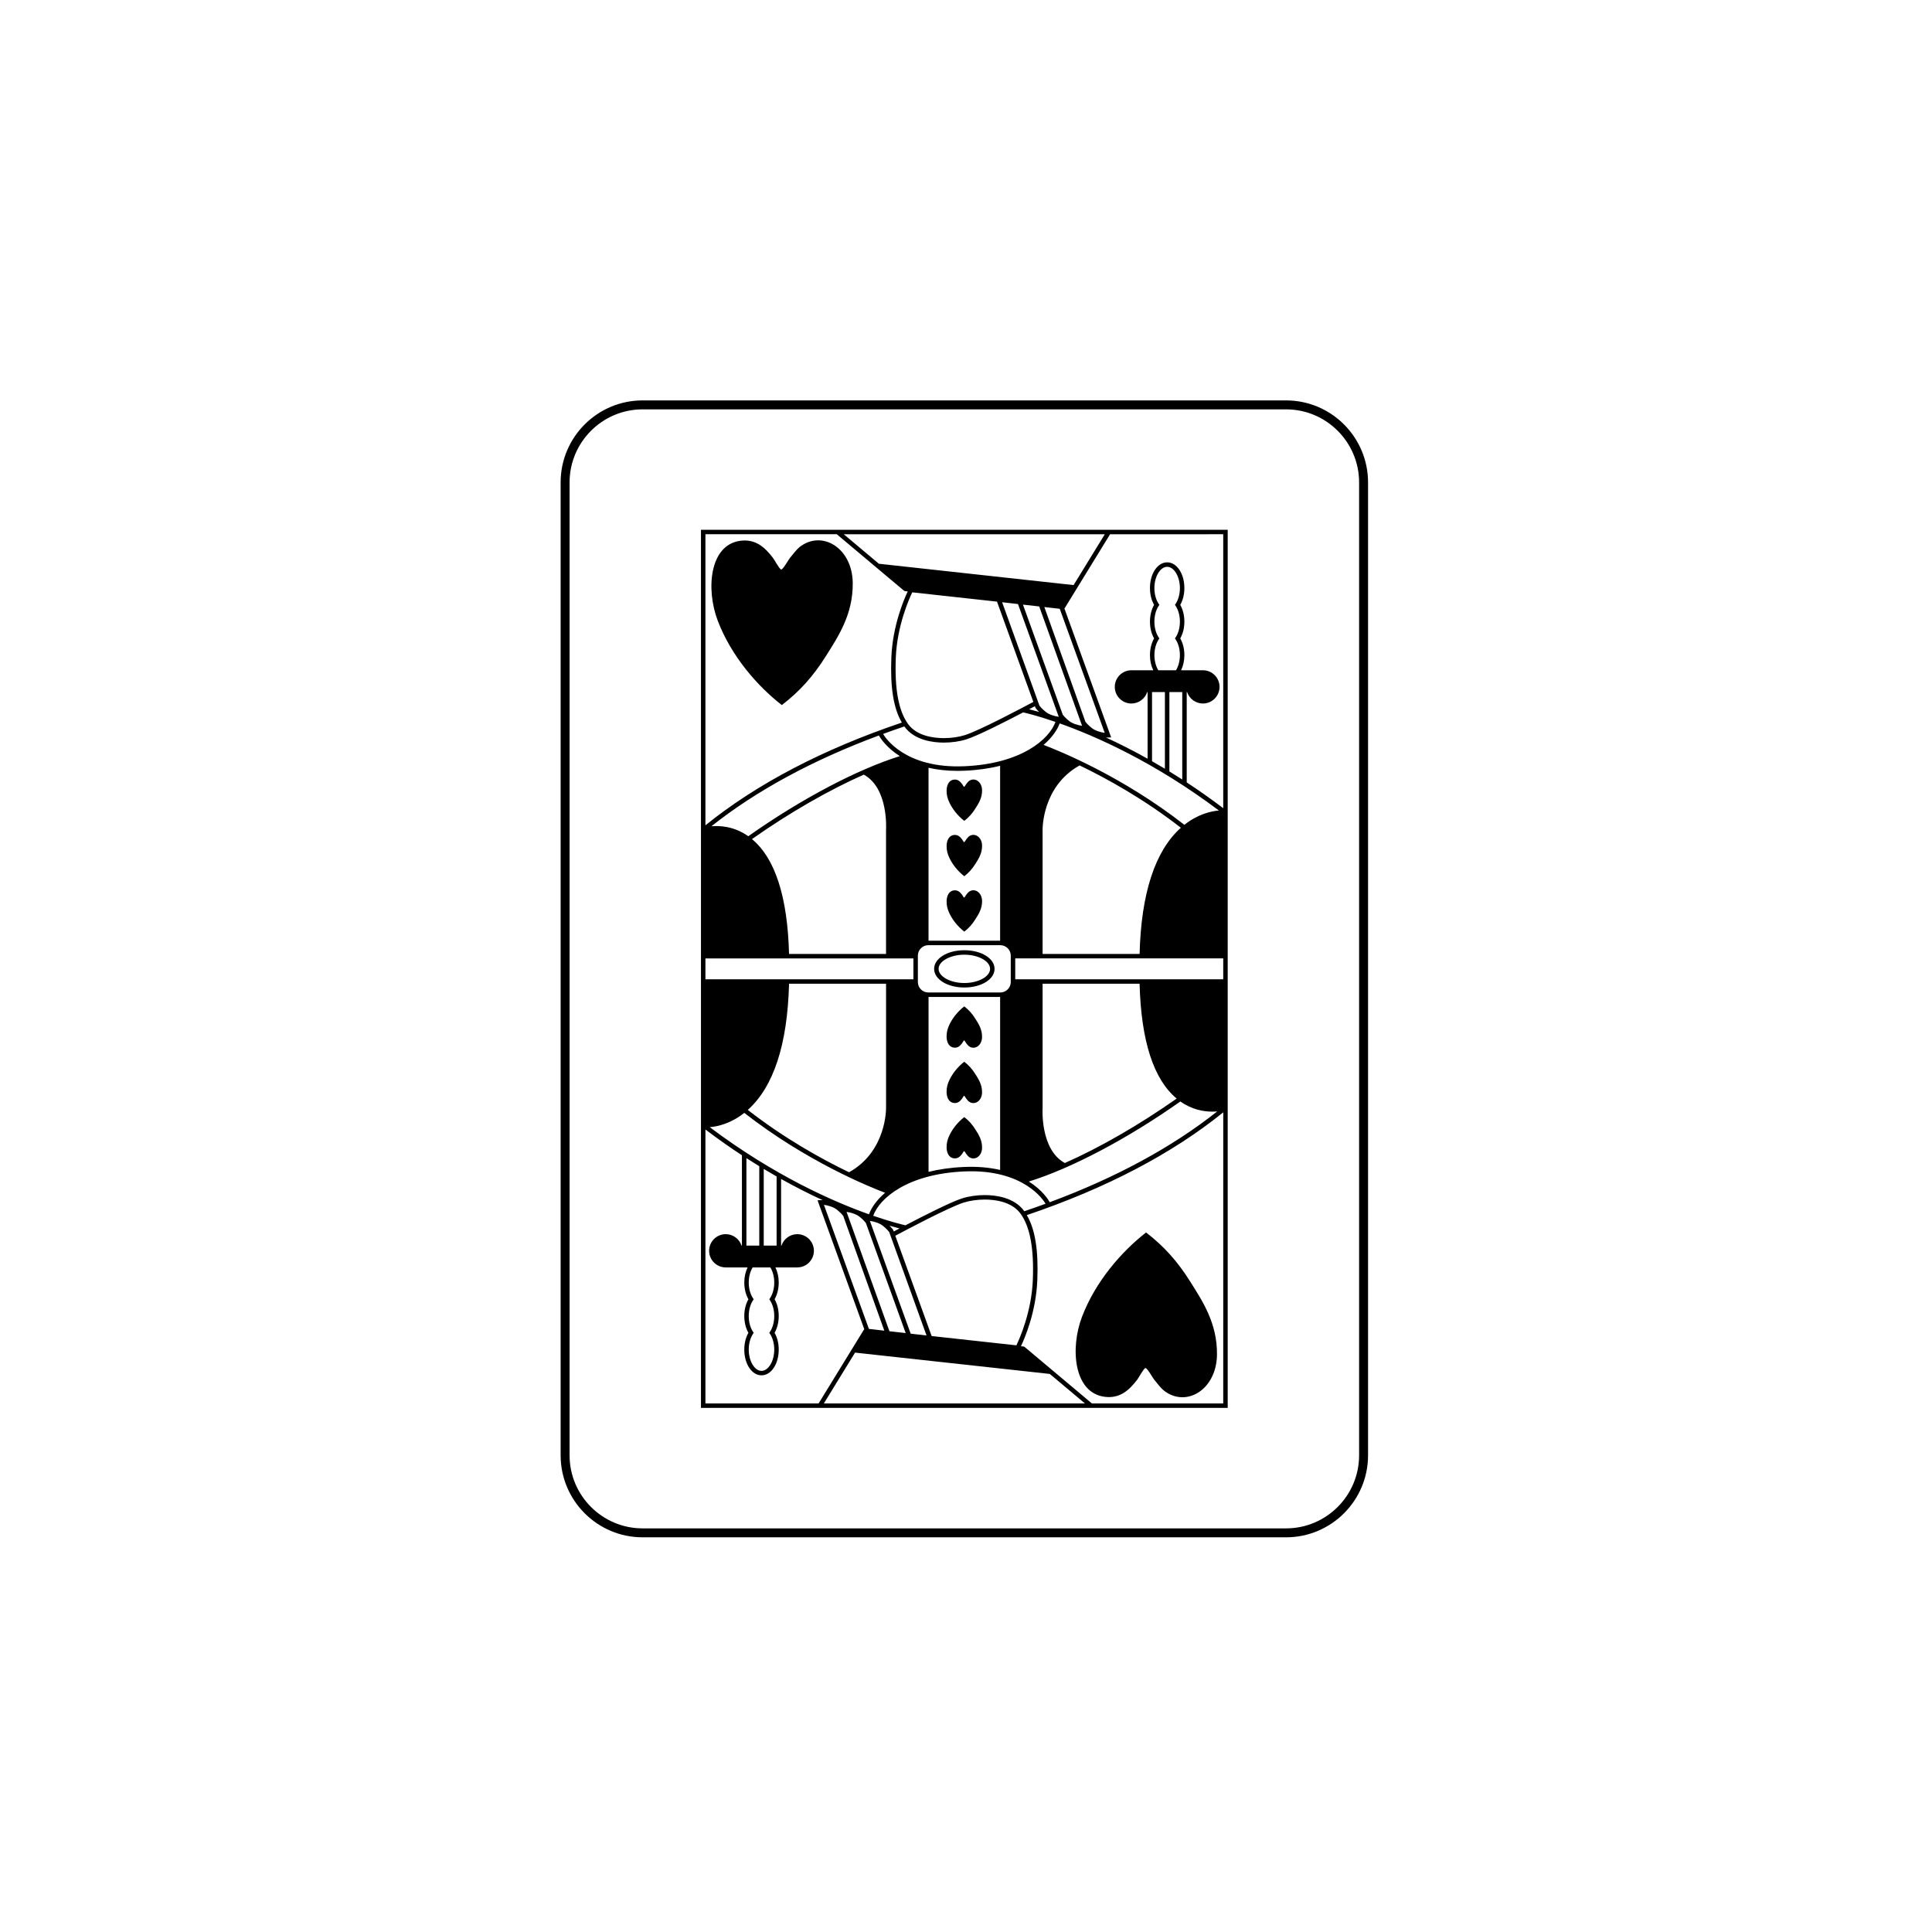
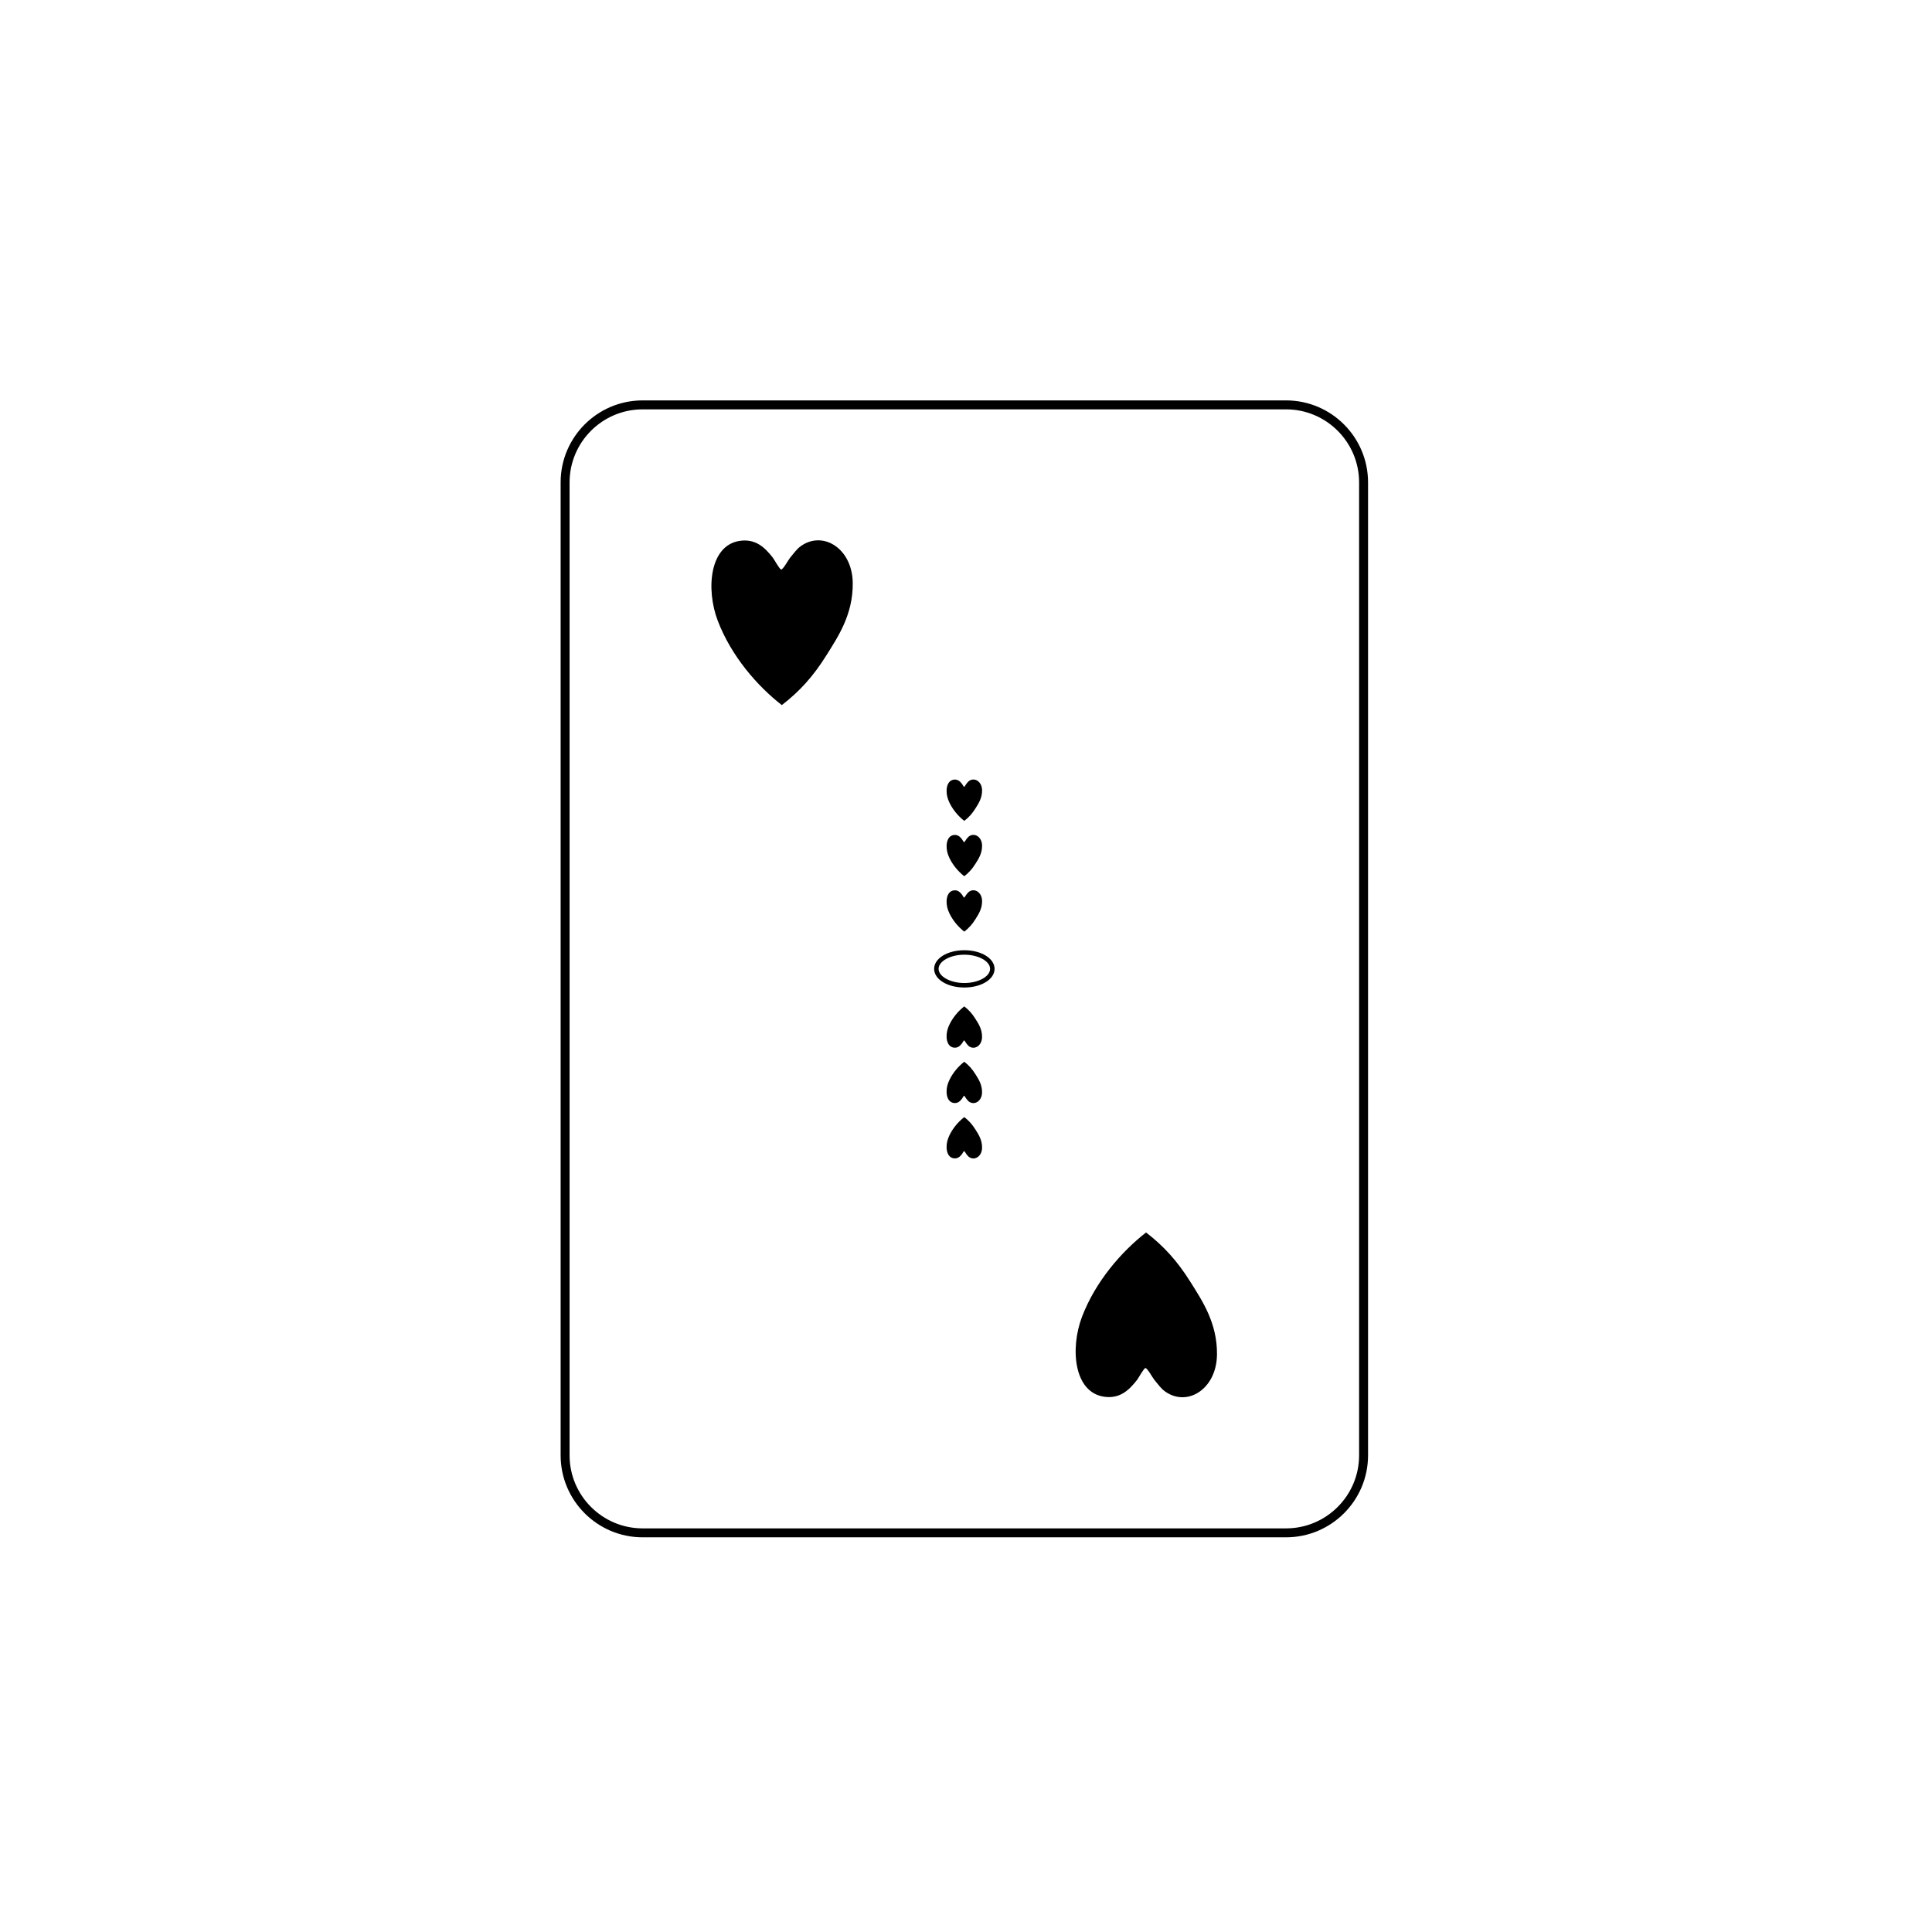
<svg xmlns="http://www.w3.org/2000/svg" fill="#000000" width="800px" height="800px" version="1.1" viewBox="144 144 512 512">
  <g fill-rule="evenodd">
    <path d="m484.82 250.11h-170.52c-11.98 0-21.727 9.746-21.727 21.727v257.84c0 11.98 9.746 21.727 21.727 21.727h170.52c11.98 0 21.727-9.746 21.727-21.727v-257.84c0-11.98-9.75-21.727-21.727-21.727zm19.355 279.57c0 10.672-8.684 19.355-19.355 19.355h-170.52c-10.672 0-19.355-8.684-19.355-19.355v-257.84c0-10.672 8.684-19.355 19.355-19.355h170.52c10.672 0 19.355 8.684 19.355 19.355z" />
-     <path d="m365.97 284.39h-36.207v232.72h139.59v-232.72zm70.816 1.188-8.27 13.473-51.605-5.652-9.312-7.82zm14.238 27.281c-0.707-1.09-1.098-2.555-1.098-4.121 0-1.566 0.391-3.031 1.098-4.121l0.211-0.324-0.211-0.324c-0.707-1.09-1.098-2.551-1.098-4.121 0-3.055 1.547-5.637 3.379-5.637 1.832 0 3.379 2.582 3.379 5.637 0 1.57-0.391 3.031-1.098 4.121l-0.211 0.324 0.211 0.324c0.711 1.09 1.098 2.555 1.098 4.121 0 1.57-0.391 3.035-1.098 4.121l-0.211 0.324 0.211 0.324c0.711 1.09 1.098 2.555 1.098 4.121 0 1.492-0.375 2.926-1.031 3.996h-4.691c-0.66-1.07-1.031-2.504-1.031-3.996 0-1.566 0.391-3.031 1.098-4.121l0.211-0.324zm6.285 14.543v23.18c-1.148-0.738-2.289-1.457-3.41-2.144v-21.035zm-4.598 0v20.32c-1.152-0.691-2.293-1.355-3.41-1.992v-18.328zm14.305 31.391c-2.043 0.172-5.543 0.934-9.148 3.793-16.391-12.816-33.129-19.594-37.312-21.176 2.305-1.977 3.664-4.043 4.269-5.703 9.582 3.402 25.141 10.266 42.191 23.086zm-36.91-11.949c7.199 3.465 17.07 8.914 26.836 16.52-6.848 6.125-10.523 17.371-10.938 33.434h-25.707v-32.887c0-0.113-0.18-11.512 9.809-17.066zm26.703 89.055c3.062 2.164 6.156 2.695 8.453 2.695 0.48 0 0.918-0.023 1.32-0.062-11.93 9.465-26.828 17.543-44.395 24.07-0.012-0.023-0.02-0.043-0.035-0.074-0.348-0.637-1.93-3.152-5.492-5.41 11.34-3.531 26.195-11.371 40.148-21.219zm-36.508 1.676v-32.875h25.703c0.391 15.125 3.695 25.352 9.828 30.43-9.984 7.019-20.406 13-29.637 17.082-6.59-3.578-5.902-14.484-5.894-14.637zm0.785 25.43c-1.852 0.676-3.727 1.34-5.637 1.984-0.012-0.016-0.02-0.027-0.027-0.043-2.668-3.688-7.684-4.238-10.434-4.238-2.09 0-4.211 0.305-5.973 0.859-3.027 0.953-10.496 4.762-15.051 7.148-0.766-0.172-3.82-0.895-8.555-2.523 1.645-4.617 9.043-11.082 24.098-11.75 15.93-0.703 21.145 7.805 21.578 8.562zm-73 25.641c0.707 1.09 1.098 2.555 1.098 4.121 0 1.566-0.391 3.031-1.098 4.121l-0.211 0.324 0.211 0.324c0.707 1.09 1.098 2.555 1.098 4.121 0 3.055-1.547 5.637-3.379 5.637-1.832 0-3.379-2.582-3.379-5.637 0-1.57 0.391-3.031 1.098-4.121l0.211-0.324-0.211-0.324c-0.707-1.09-1.098-2.551-1.098-4.121 0-1.57 0.391-3.035 1.098-4.121l0.211-0.324-0.211-0.324c-0.707-1.09-1.098-2.555-1.098-4.121 0-1.492 0.375-2.926 1.031-3.996h4.695c0.656 1.07 1.031 2.504 1.031 3.996 0 1.57-0.391 3.031-1.098 4.121l-0.211 0.324zm-6.281-14.547v-23.18c1.148 0.742 2.289 1.457 3.41 2.144v21.035zm4.594 0v-20.32c1.152 0.691 2.289 1.355 3.41 1.992v18.328zm-14.305-31.387c2.043-0.172 5.547-0.93 9.152-3.789 16.387 12.812 33.121 19.59 37.309 21.176-2.305 1.977-3.664 4.039-4.269 5.703-9.582-3.41-25.137-10.273-42.191-23.09zm36.91 11.949c-7.199-3.465-17.066-8.914-26.832-16.523 6.848-6.125 10.523-17.375 10.934-33.438h25.707v32.891c0.004 0.117 0.184 11.516-9.809 17.07zm-3.207 9.922c1.02 0.82 1.527 1.457 1.668 1.641l10.887 30.414-4.082-0.465-11.922-32.883c1.152 0.141 2.602 0.613 3.449 1.293zm2.551 0.578c1.156 0.145 2.609 0.617 3.453 1.297 1.004 0.809 1.508 1.434 1.656 1.629l5.773 15.945 4.789 13.246-4.312-0.488zm12.031 18.574-5.824-16.113-0.023-0.043-0.012-0.027c1.156 0.145 2.606 0.613 3.453 1.293 1.02 0.824 1.531 1.461 1.668 1.645l0.16 0.441 9.738 26.984-4.199-0.48zm-0.652-14.918c1.086 0.32 1.977 0.559 2.652 0.734-0.637 0.336-1.152 0.613-1.523 0.809l-0.129-0.355-0.066-0.129c-0.016-0.023-0.301-0.438-0.934-1.059zm1.535 2.668c2.461-1.316 14.254-7.574 18.109-8.785 1.648-0.52 3.644-0.805 5.617-0.805 2.527 0 7.113 0.484 9.473 3.746 2.519 3.481 3.582 9.234 3.246 17.598-0.336 8.461-3.555 15.633-4.352 17.289l-22.461-2.465zm8.812-16.93v-46.352h18.969v45.844c-2.688-0.617-5.844-0.957-9.586-0.789-3.57 0.156-6.668 0.629-9.383 1.297zm21.789-50.305c0 1.523-1.242 2.766-2.766 2.766h-19.086c-1.523 0-2.766-1.242-2.766-2.766v-7c0-1.523 1.242-2.766 2.766-2.766h19.086c1.527 0 2.766 1.242 2.766 2.766zm-21.793-10.949v-45.836c2.215 0.508 4.754 0.824 7.68 0.824 0.617 0 1.254-0.016 1.906-0.043 3.57-0.156 6.668-0.629 9.383-1.297v46.352zm9.535-46.242c-15.922 0.703-21.145-7.801-21.578-8.562 1.852-0.676 3.727-1.34 5.633-1.984 0.012 0.016 0.02 0.027 0.027 0.043 2.668 3.688 7.684 4.238 10.438 4.238 2.09 0 4.211-0.305 5.969-0.859 3.027-0.953 10.496-4.762 15.055-7.148 0.766 0.172 3.824 0.895 8.555 2.523-1.645 4.617-9.047 11.086-24.098 11.75zm-57.305 18.547c-3.703-2.613-7.441-2.844-9.773-2.637 11.93-9.461 26.828-17.539 44.395-24.066 0.012 0.023 0.02 0.043 0.039 0.07 0.348 0.637 1.945 3.148 5.504 5.406-11.34 3.531-26.203 11.375-40.164 21.227zm36.508-1.68v32.871h-25.703c-0.391-15.125-3.695-25.352-9.828-30.43 9.984-7.023 20.406-13 29.637-17.082 6.594 3.586 5.906 14.488 5.894 14.641zm40.016-45.895 5.731 15.852 0.02 0.043 0.012 0.031c-1.156-0.148-2.606-0.613-3.449-1.297-1.02-0.824-1.531-1.461-1.668-1.641l-0.16-0.441-9.738-26.984 4.199 0.48zm-3.731-13.805 4.309 0.488 11.359 31.629c-1.156-0.145-2.606-0.613-3.453-1.297-1.004-0.809-1.512-1.434-1.656-1.629l-5.684-15.703zm4.293 28.461c-1.086-0.32-1.973-0.559-2.652-0.734 0.637-0.336 1.152-0.613 1.523-0.809l0.129 0.355 0.066 0.129c0.016 0.023 0.301 0.438 0.934 1.059zm-1.539-2.672c-2.461 1.316-14.254 7.574-18.109 8.789-1.648 0.52-3.641 0.805-5.617 0.805-2.527 0-7.117-0.488-9.477-3.746-2.519-3.481-3.582-9.238-3.246-17.602 0.34-8.461 3.559-15.633 4.356-17.289l22.461 2.465zm15.469 6.906c-1.02-0.82-1.527-1.457-1.668-1.641l-10.887-30.41 4.082 0.465 11.922 32.883c-1.152-0.148-2.606-0.617-3.449-1.297zm-102.37-51.344h34.805l17.797 14.949c0.09 0.074 0.199 0.121 0.316 0.133l0.691 0.078c-1.008 2.125-4 9.082-4.336 17.477-0.32 7.973 0.57 13.512 2.781 17.273-20.961 7.086-38.457 16.242-52.055 27.23zm0 112.41h55.113v5.535h-55.113zm29.992 117.94h-29.992v-72.598c3.285 2.488 6.523 4.766 9.672 6.828v23.941h-0.105c-0.586-1.781-2.273-3.031-4.184-3.031-2.43 0-4.406 1.977-4.406 4.406 0 2.43 1.977 4.406 4.406 4.406h5.793c-0.566 1.156-0.879 2.535-0.879 3.996 0 1.648 0.387 3.211 1.094 4.445-0.707 1.234-1.094 2.797-1.094 4.445 0 1.648 0.387 3.211 1.094 4.441-0.707 1.234-1.094 2.797-1.094 4.445 0 3.824 2.004 6.824 4.566 6.824 2.559 0 4.562-2.996 4.562-6.824 0-1.648-0.387-3.211-1.094-4.445 0.707-1.234 1.094-2.797 1.094-4.441 0-1.648-0.387-3.211-1.094-4.445 0.707-1.234 1.094-2.797 1.094-4.445 0-1.461-0.312-2.84-0.879-3.996h5.793c2.43 0 4.406-1.977 4.406-4.406 0-2.43-1.977-4.406-4.406-4.406-1.91 0-3.598 1.246-4.184 3.031h-0.105v-17.656c3.93 2.195 7.641 4.059 11.059 5.629-0.141-0.008-0.285-0.02-0.414-0.02l-0.988 0.031 12.395 34.188c-0.031 0.031-0.074 0.051-0.098 0.09zm1.391 0 8.27-13.473 51.605 5.652 9.312 7.82zm105.84 0h-34.809l-17.797-14.949c-0.09-0.074-0.199-0.121-0.312-0.137l-0.691-0.078c1.008-2.125 4-9.082 4.336-17.477 0.32-7.973-0.57-13.512-2.781-17.273 20.961-7.082 38.461-16.242 52.059-27.234zm0-112.41h-55.121v-5.535h55.121zm0-117.94v72.602c-3.289-2.488-6.527-4.766-9.676-6.832v-23.941h0.105c0.586 1.781 2.277 3.031 4.188 3.031 2.426 0 4.406-1.977 4.406-4.406 0-2.43-1.977-4.406-4.406-4.406h-5.793c0.566-1.156 0.879-2.535 0.879-3.996 0-1.648-0.387-3.211-1.094-4.445 0.707-1.234 1.094-2.797 1.094-4.445 0-1.648-0.387-3.211-1.094-4.445 0.707-1.234 1.094-2.797 1.094-4.445 0-3.824-2.004-6.824-4.562-6.824s-4.562 2.996-4.562 6.824c0 1.648 0.387 3.211 1.094 4.445-0.707 1.234-1.094 2.797-1.094 4.445 0 1.648 0.387 3.211 1.094 4.445-0.707 1.234-1.094 2.797-1.094 4.445 0 1.461 0.312 2.84 0.879 3.996h-5.793c-2.43 0-4.406 1.977-4.406 4.406 0 2.43 1.977 4.406 4.406 4.406 1.91 0 3.598-1.25 4.184-3.031h0.105v17.656c-3.93-2.191-7.644-4.055-11.059-5.629 0.141 0.012 0.285 0.02 0.418 0.02l0.988-0.031-12.395-34.184c0.031-0.031 0.074-0.055 0.098-0.094l12.008-19.562z" />
    <path d="m399.56 395.82c-4.492 0-8.008 2.168-8.008 4.941 0 2.769 3.519 4.938 8.008 4.938 4.492 0 8.008-2.168 8.008-4.938 0-2.773-3.516-4.941-8.008-4.941zm0 8.691c-3.699 0-6.824-1.719-6.824-3.754s3.125-3.754 6.824-3.754c3.699 0 6.824 1.719 6.824 3.754s-3.125 3.754-6.824 3.754z" />
    <path d="m400.72 380.38c-0.16 0.129-0.41 0.43-0.637 0.719-0.129 0.16-0.461 0.785-0.59 0.777-0.102-0.004-0.461-0.672-0.543-0.777-0.535-0.691-1.148-1.273-2.176-1.137-2.047 0.273-2.293 3.227-1.496 5.316 0.898 2.356 2.637 4.348 4.266 5.613 1.184-0.914 2.074-1.895 2.949-3.285 0.797-1.27 1.793-2.746 1.77-4.836-0.031-2.352-2.066-3.555-3.543-2.391z" />
    <path d="m400.72 351.03c-0.16 0.129-0.41 0.43-0.637 0.719-0.129 0.16-0.461 0.785-0.59 0.777-0.102-0.004-0.461-0.672-0.543-0.777-0.535-0.691-1.148-1.273-2.176-1.137-2.047 0.273-2.293 3.227-1.496 5.316 0.898 2.356 2.637 4.348 4.266 5.613 1.184-0.914 2.074-1.895 2.949-3.285 0.797-1.27 1.793-2.746 1.77-4.836-0.031-2.352-2.066-3.555-3.543-2.391z" />
    <path d="m400.72 365.7c-0.16 0.129-0.41 0.43-0.637 0.719-0.129 0.16-0.461 0.785-0.59 0.777-0.102-0.004-0.461-0.672-0.543-0.777-0.535-0.691-1.148-1.273-2.176-1.137-2.047 0.273-2.293 3.227-1.496 5.316 0.898 2.356 2.637 4.348 4.266 5.613 1.184-0.914 2.074-1.895 2.949-3.285 0.797-1.27 1.793-2.746 1.77-4.836-0.031-2.352-2.066-3.555-3.543-2.391z" />
    <path d="m396.77 421.63c1.031 0.137 1.641-0.441 2.176-1.137 0.082-0.105 0.441-0.77 0.543-0.777 0.129-0.008 0.461 0.613 0.59 0.777 0.227 0.285 0.473 0.59 0.637 0.719 1.477 1.16 3.512-0.039 3.539-2.391 0.023-2.094-0.973-3.566-1.77-4.836-0.875-1.391-1.766-2.371-2.949-3.285-1.629 1.266-3.367 3.258-4.266 5.613-0.793 2.09-0.547 5.043 1.5 5.316z" />
    <path d="m404.26 448.16c0.023-2.094-0.973-3.566-1.77-4.836-0.875-1.391-1.766-2.371-2.949-3.285-1.629 1.266-3.367 3.258-4.266 5.613-0.797 2.094-0.551 5.047 1.496 5.316 1.031 0.137 1.641-0.441 2.176-1.137 0.082-0.105 0.441-0.77 0.543-0.777 0.129-0.008 0.461 0.613 0.59 0.777 0.227 0.285 0.473 0.59 0.637 0.719 1.484 1.164 3.519-0.039 3.543-2.391z" />
    <path d="m396.77 436.3c1.031 0.137 1.641-0.441 2.176-1.137 0.082-0.105 0.441-0.77 0.543-0.777 0.129-0.008 0.461 0.613 0.59 0.777 0.227 0.285 0.473 0.59 0.637 0.719 1.477 1.16 3.512-0.039 3.539-2.391 0.023-2.094-0.973-3.566-1.77-4.836-0.875-1.391-1.766-2.371-2.949-3.285-1.629 1.266-3.367 3.258-4.266 5.613-0.793 2.09-0.547 5.043 1.5 5.316z" />
    <path d="m355.89 288.98c-0.645 0.504-1.629 1.715-2.531 2.856-0.512 0.648-1.84 3.121-2.348 3.09-0.406-0.023-1.84-2.668-2.168-3.09-2.141-2.758-4.566-5.07-8.672-4.519-8.152 1.09-9.137 12.84-5.961 21.176 3.574 9.387 10.5 17.324 16.984 22.363 4.715-3.641 8.262-7.543 11.746-13.09 3.176-5.062 7.137-10.93 7.047-19.27-0.105-9.359-8.211-14.145-14.098-9.516z" />
    <path d="m436.7 514.16c4.106 0.551 6.531-1.762 8.672-4.519 0.328-0.422 1.762-3.07 2.168-3.09 0.508-0.027 1.836 2.445 2.348 3.09 0.902 1.141 1.887 2.352 2.531 2.856 5.887 4.629 13.992-0.156 14.094-9.52 0.09-8.34-3.871-14.211-7.047-19.27-3.481-5.543-7.031-9.449-11.746-13.09-6.484 5.043-13.41 12.977-16.984 22.363-3.172 8.336-2.191 20.09 5.965 21.18z" />
  </g>
</svg>